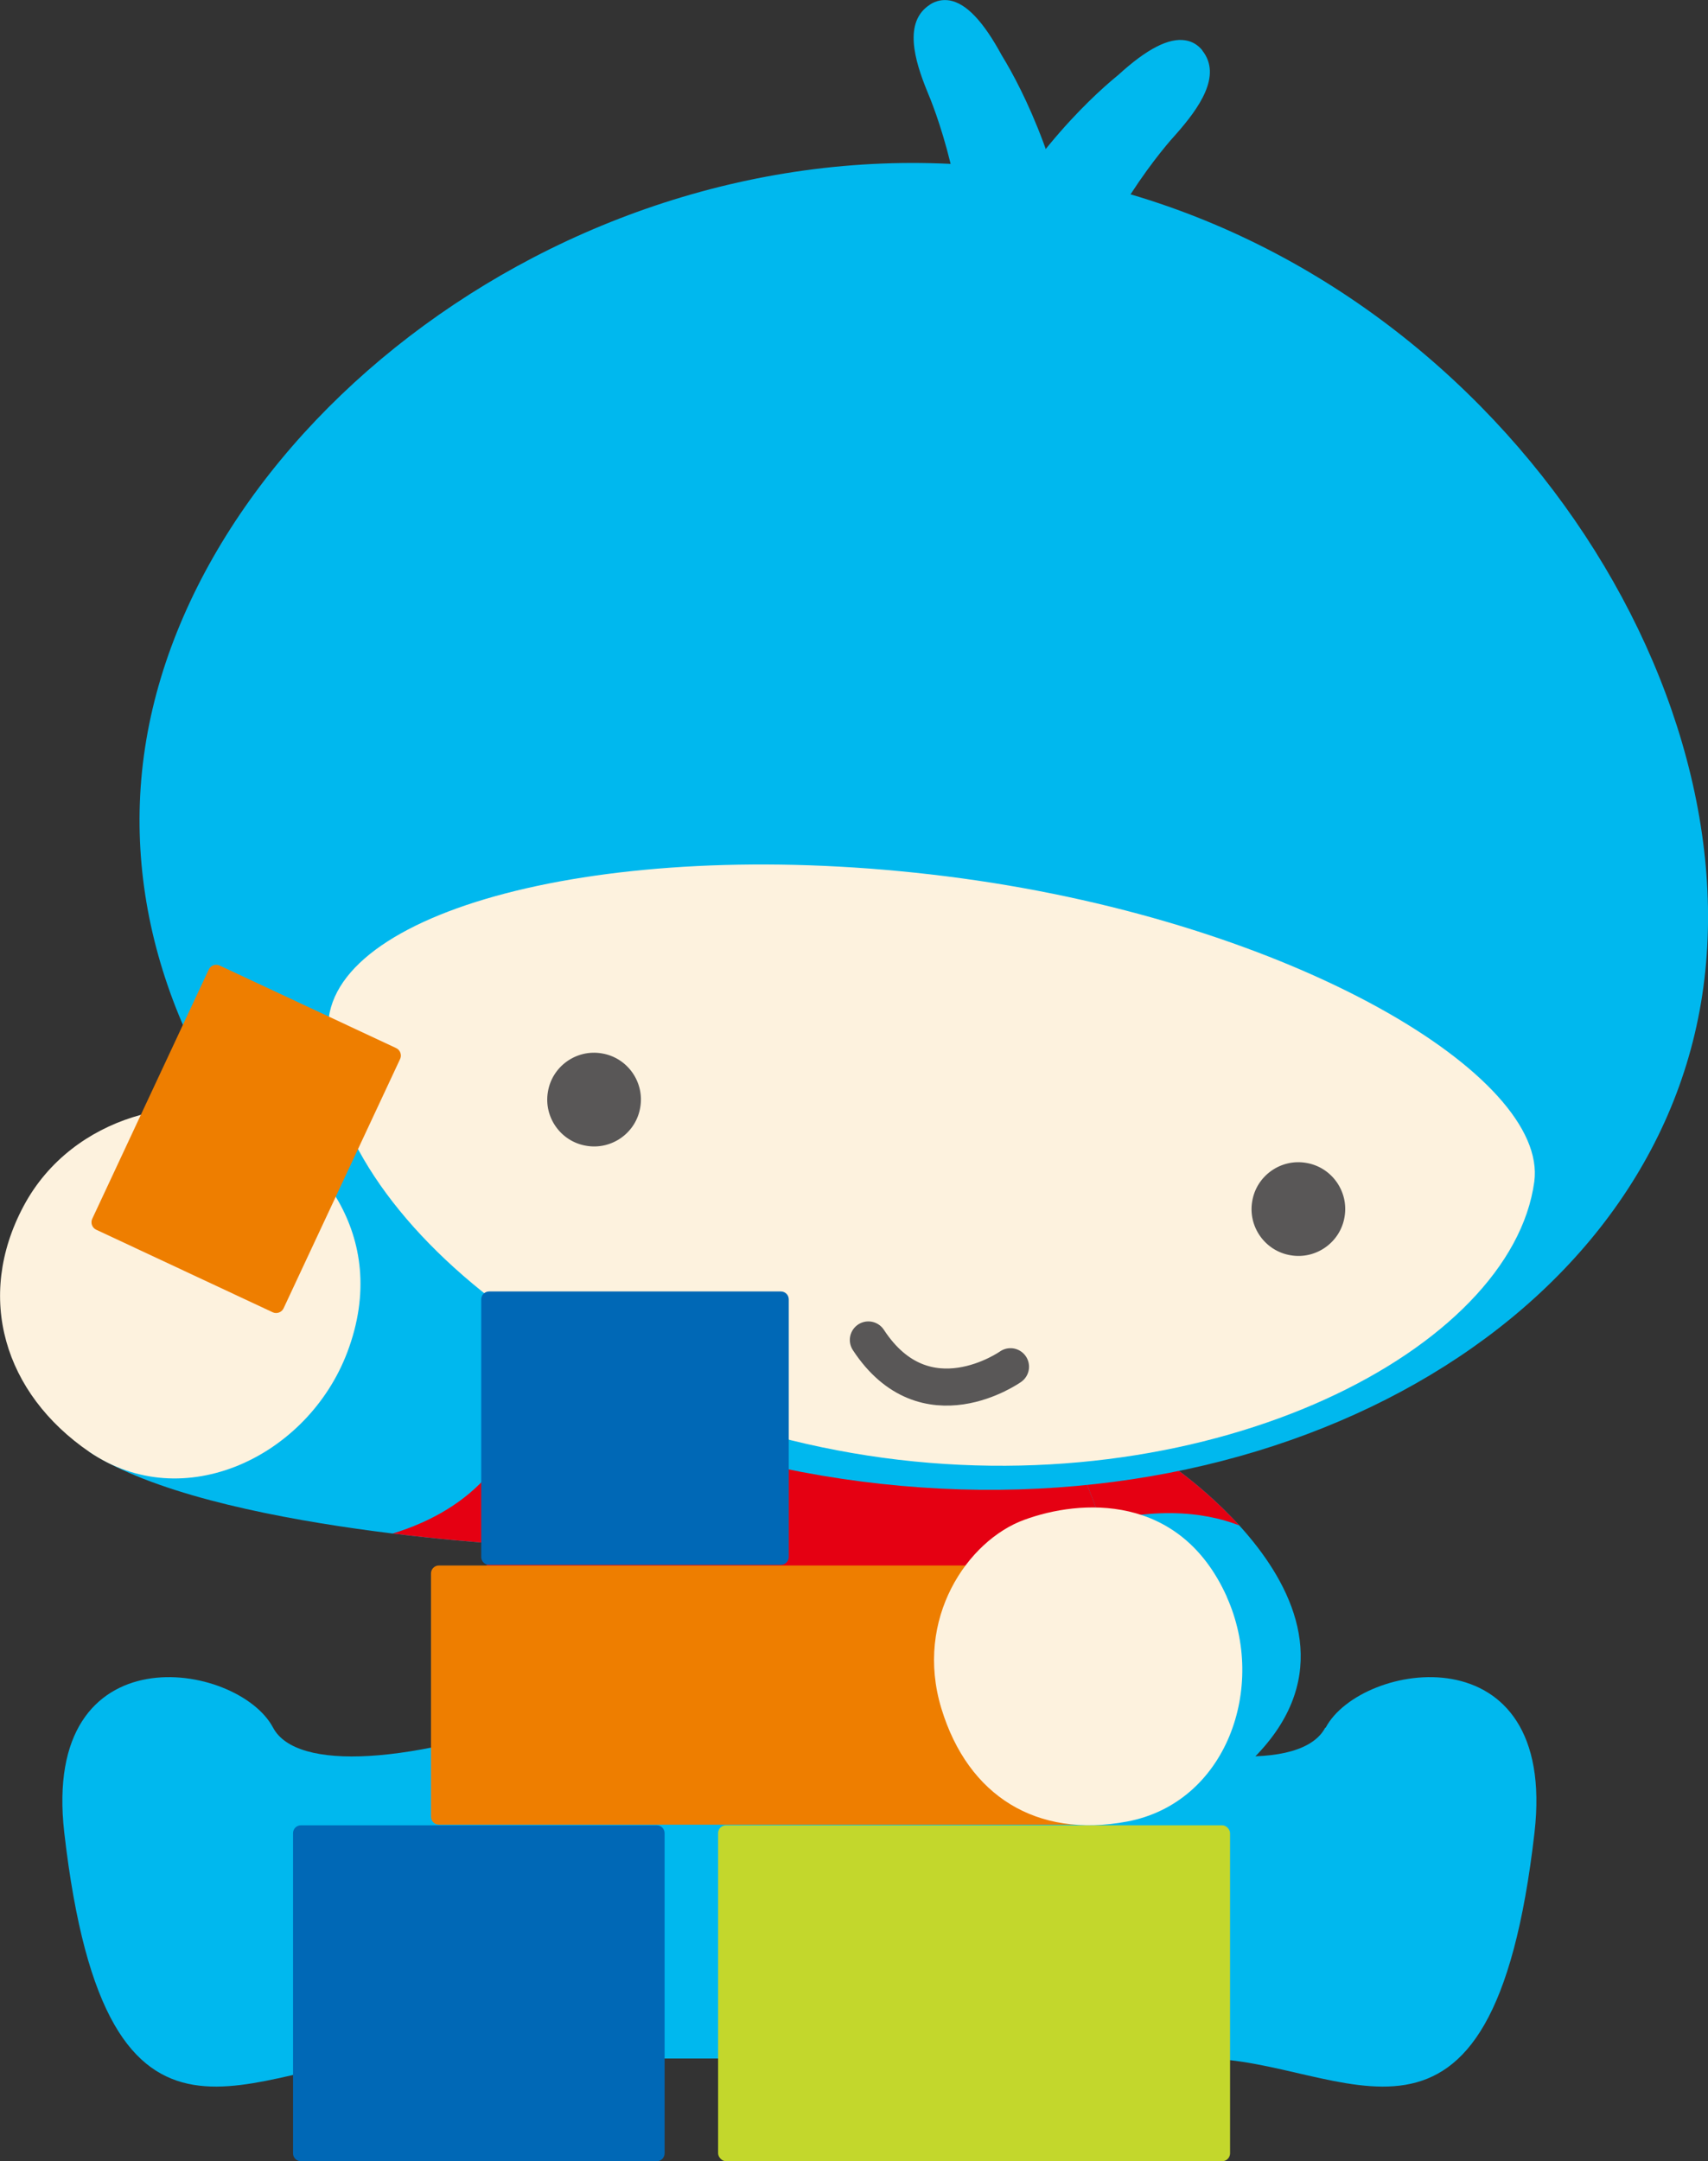
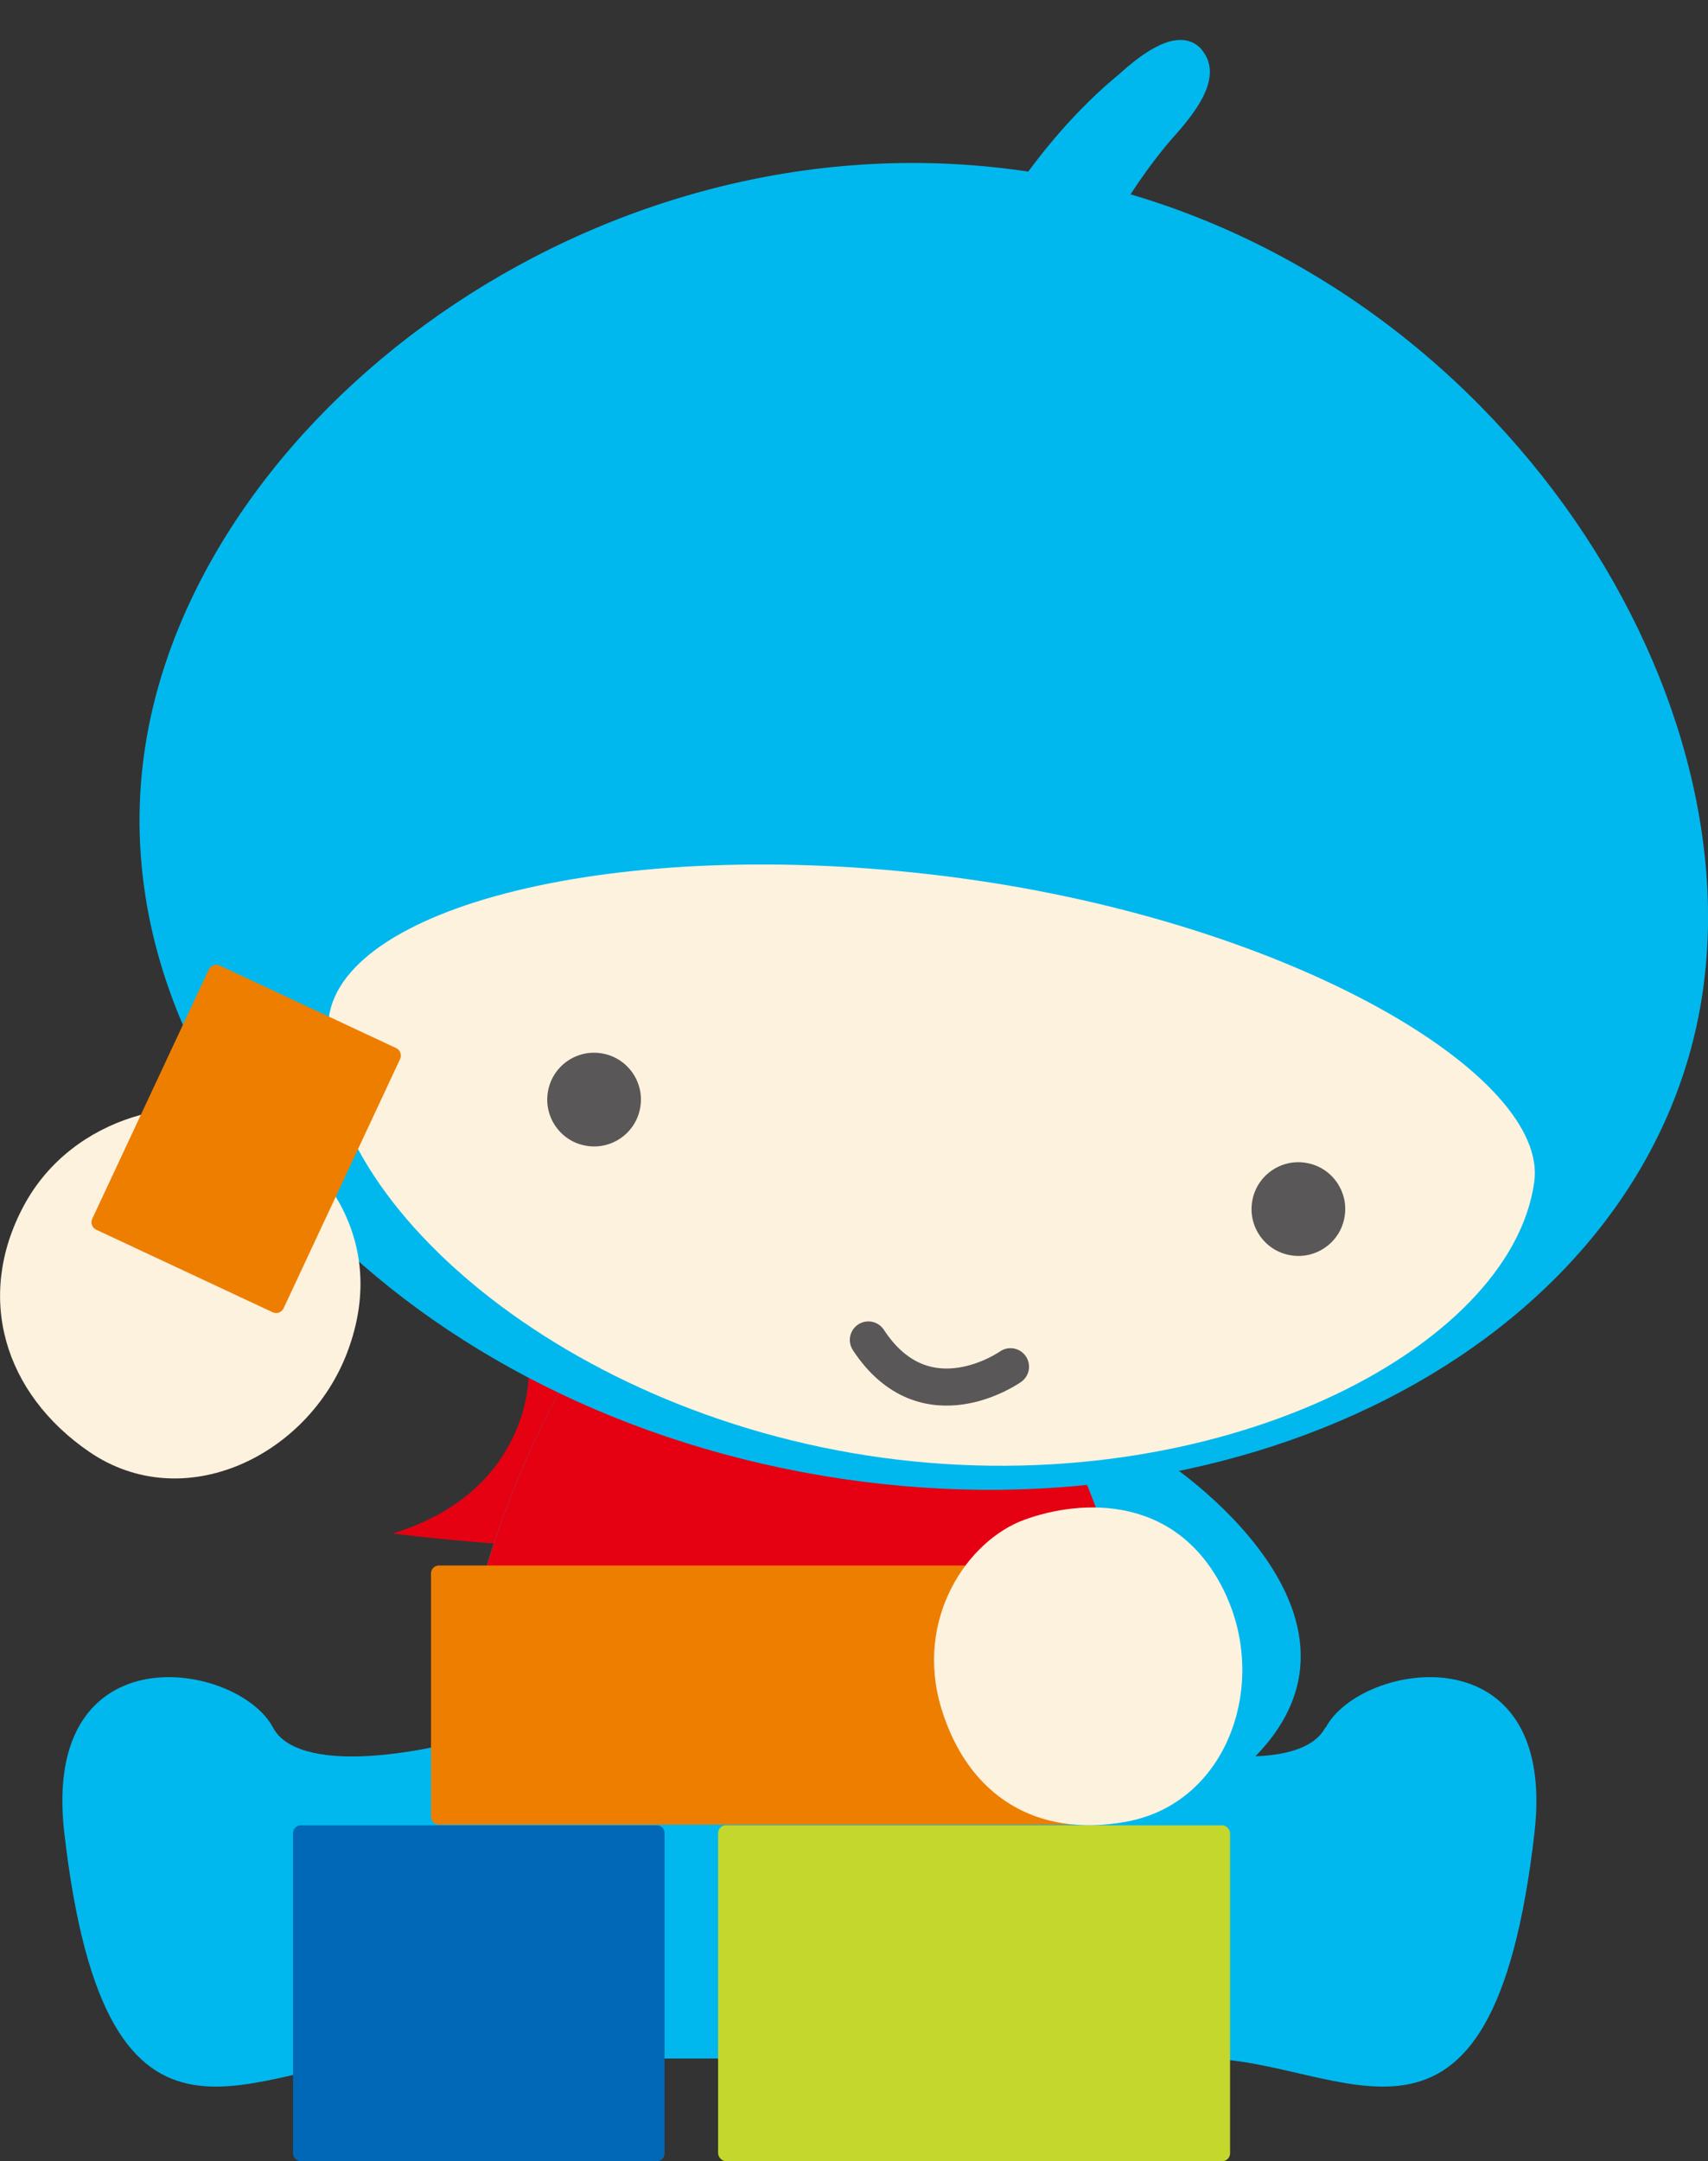
<svg xmlns="http://www.w3.org/2000/svg" id="_レイヤー_2" viewBox="0 0 77.87 98.5">
  <rect x="0" y="0" width="77.87" height="98.5" fill="#333333" stroke="none" />
  <defs>
    <style>.cls-1{clip-path:url(#clippath);}.cls-2{fill:none;stroke:#595757;stroke-linecap:round;stroke-miterlimit:10;stroke-width:1.69px;}.cls-3,.cls-4{fill:#00b8ee;}.cls-5{clip-path:url(#clippath-1);}.cls-6{clip-path:url(#clippath-2);}.cls-7{fill:#595757;}.cls-7,.cls-8,.cls-9,.cls-10,.cls-11,.cls-4,.cls-12{stroke-width:0px;}.cls-8{fill:#c3d72c;}.cls-9{fill:#e50012;}.cls-10{fill:#fdf2de;}.cls-11{fill:#ee7e00;}.cls-12{fill:#0068b6;}</style>
    <clipPath id="clippath">
-       <path class="cls-4" d="m55.42,81.57c9.84-6.92-2.13-14.86-2.13-14.86l-5.35.62c1.43,1.84-1.23,2.97-1.23,2.97l8.71,11.28Z" />
-     </clipPath>
+       </clipPath>
    <clipPath id="clippath-1">
      <path class="cls-4" d="m29.07,68.67c-.8,1.86-4.11,1.85-4.77,1.79,0,0-14.67-.66-20.23-4.29,5.31-5.6,6.91-12.67,7.33-15.14,5.2,1.6,16.95,13.66,16.95,13.66.48.45,1.53,2.12.72,3.99Z" />
    </clipPath>
    <clipPath id="clippath-2">
      <path class="cls-4" d="m52.2,88.44c2.77-10.16-4.49-33.73-15.65-33.73s-18.5,23.56-15.72,33.73c.19.7,7.04,2.5,15.72,2.5s15.46-1.8,15.65-2.5Z" />
    </clipPath>
  </defs>
  <g id="_レイヤー_1-2">
    <path class="cls-3" d="m55.42,81.57c9.84-6.92-2.13-14.86-2.13-14.86l-5.35.62c1.43,1.84-1.23,2.97-1.23,2.97l8.71,11.28Z" />
    <g class="cls-1">
-       <path class="cls-9" d="m43.94,72.14c9.28-5.74,13.79-1.95,13.79-1.95l-4.77-4.82-5.74,1.13-3.28,5.64Z" />
-     </g>
-     <path class="cls-3" d="m29.07,68.67c-.8,1.86-4.11,1.85-4.77,1.79,0,0-14.67-.66-20.23-4.29,5.31-5.6,6.91-12.67,7.33-15.14,5.2,1.6,16.95,13.66,16.95,13.66.48.45,1.53,2.12.72,3.99Z" />
+       </g>
    <g class="cls-5">
      <path class="cls-9" d="m19.2,53.65s6.96,5.51,4.31,11.59c-2.71,6.21-11.59,5.27-11.59,5.27l15.99,1.68,3.71-7.71-12.42-10.83Z" />
    </g>
    <path class="cls-4" d="m60.42,78.74c-1.06,2-6.3,1.7-13.12-.8h0s0,0,0,0h0s0,.06,0,.06l3.95,8.29h-29.63l3.95-8.29v-.05s0-.01,0-.01h0s0,0,0,0c-6.81,2.5-12.06,2.8-13.12.8-1.6-3.02-10.58-4.48-9.52,4.78,1.94,16.93,8.73,10.3,15.12,10.3h36.79c6.39,0,13.18,6.63,15.12-10.3,1.06-9.26-7.92-7.8-9.52-4.78Z" />
    <path class="cls-3" d="m52.2,88.44c2.77-10.16-4.49-33.73-15.65-33.73s-18.5,23.56-15.72,33.73c.19.7,7.04,2.5,15.72,2.5s15.46-1.8,15.65-2.5Z" />
    <g class="cls-6">
      <rect class="cls-9" x="20.92" y="60.97" width="31.35" height="13.99" />
    </g>
-     <path class="cls-4" d="m42.41.2c.27-.17.57-.23.88-.18.76.13,1.54.95,2.38,2.5l.03.05c.87,1.42,2.95,5.37,3.57,11.25.15,1.45-.9,2.75-2.35,2.9-.2.02-.4.02-.59,0-.04,0-.09-.01-.13-.02-1.11-.19-2.25-1.09-2.18-2.39.28-5.3-1.53-9.64-1.74-10.13-.59-1.44-1.1-3.19.12-3.97Z" />
    <path class="cls-4" d="m54.82,2.3c-.2-.25-.46-.41-.77-.46-.76-.13-1.77.39-3.07,1.58l-.05.04c-1.29,1.06-4.56,4.1-7.07,9.45-.62,1.32-.05,2.89,1.26,3.51.18.08.37.15.56.19.04,0,.08.02.13.03,1.11.19,2.48-.29,2.84-1.54,1.48-5.1,4.61-8.6,4.98-9,1.03-1.17,2.09-2.65,1.19-3.79Z" />
    <path class="cls-4" d="m6.67,33.72c-2.57,15.21,11.21,30.22,30.78,33.53,19.57,3.31,37.53-6.33,40.1-21.54,2.57-15.2-10.49-34.47-30.06-37.79C27.91,4.61,9.24,18.51,6.67,33.72Z" />
    <path class="cls-10" d="m14.99,46.38c.71-5.19,13.68-8.41,28.85-6.35,15.18,2.07,26.76,9.01,26.11,13.83-1.04,7.63-14.52,14.64-29.7,12.58-15.18-2.07-26.3-12.42-25.26-20.06Z" />
    <path class="cls-7" d="m24.98,49.76c-.2,1.16.59,2.27,1.75,2.46,1.16.2,2.27-.59,2.46-1.75.2-1.16-.59-2.27-1.75-2.46-1.16-.2-2.27.59-2.46,1.75Z" />
    <path class="cls-7" d="m57.09,54.75c-.2,1.16.59,2.27,1.75,2.46,1.16.2,2.27-.59,2.46-1.75.2-1.16-.59-2.27-1.75-2.46-1.16-.2-2.27.59-2.46,1.75Z" />
    <path class="cls-10" d="m15.83,61.64c2.08-5.48-1.65-9.32-4.43-10.61-2.79-1.3-8.07-.3-10.33,3.95-2.21,4.15-.88,8.53,3,11.19,4.29,2.93,9.96.21,11.76-4.53Z" />
    <path class="cls-12" d="m13.72,83.19h16.22c.2,0,.36.16.36.36v14.59c0,.2-.16.36-.36.36H13.72c-.2,0-.36-.16-.36-.36v-14.59c0-.2.16-.36.36-.36Z" />
    <rect class="cls-8" x="32.74" y="83.19" width="23.34" height="15.31" rx=".36" ry=".36" />
    <path class="cls-11" d="m20.01,71.35h29.02c.2,0,.36.16.36.36v11.09c0,.2-.16.36-.36.36h-29.02c-.2,0-.36-.16-.36-.36v-11.09c0-.2.16-.36.36-.36Z" />
    <path class="cls-11" d="m4.95,47.09h12.55c.2,0,.37.17.37.37v8.89c0,.2-.17.37-.37.37H4.95c-.2,0-.37-.17-.37-.37v-8.89c0-.2.17-.37.37-.37Z" transform="translate(-40.55 40.09) rotate(-64.94)" />
-     <path class="cls-12" d="m22.29,58.86h13.3c.2,0,.36.16.36.36v11.74c0,.2-.16.36-.36.36h-13.3c-.2,0-.36-.16-.36-.36v-11.74c0-.2.16-.36.36-.36Z" transform="translate(57.89 130.18) rotate(180)" />
    <path class="cls-2" d="m39.59,61.07c2.6,3.97,6.48,1.22,6.48,1.22" />
    <path class="cls-10" d="m55.93,72.77c-2.14-4.75-6.69-4.44-9.24-3.5-2.57.94-5.02,4.5-3.77,8.6,1.22,4,4.35,5.92,8.46,5.15,4.54-.85,6.4-6.13,4.55-10.24Z" />
  </g>
</svg>